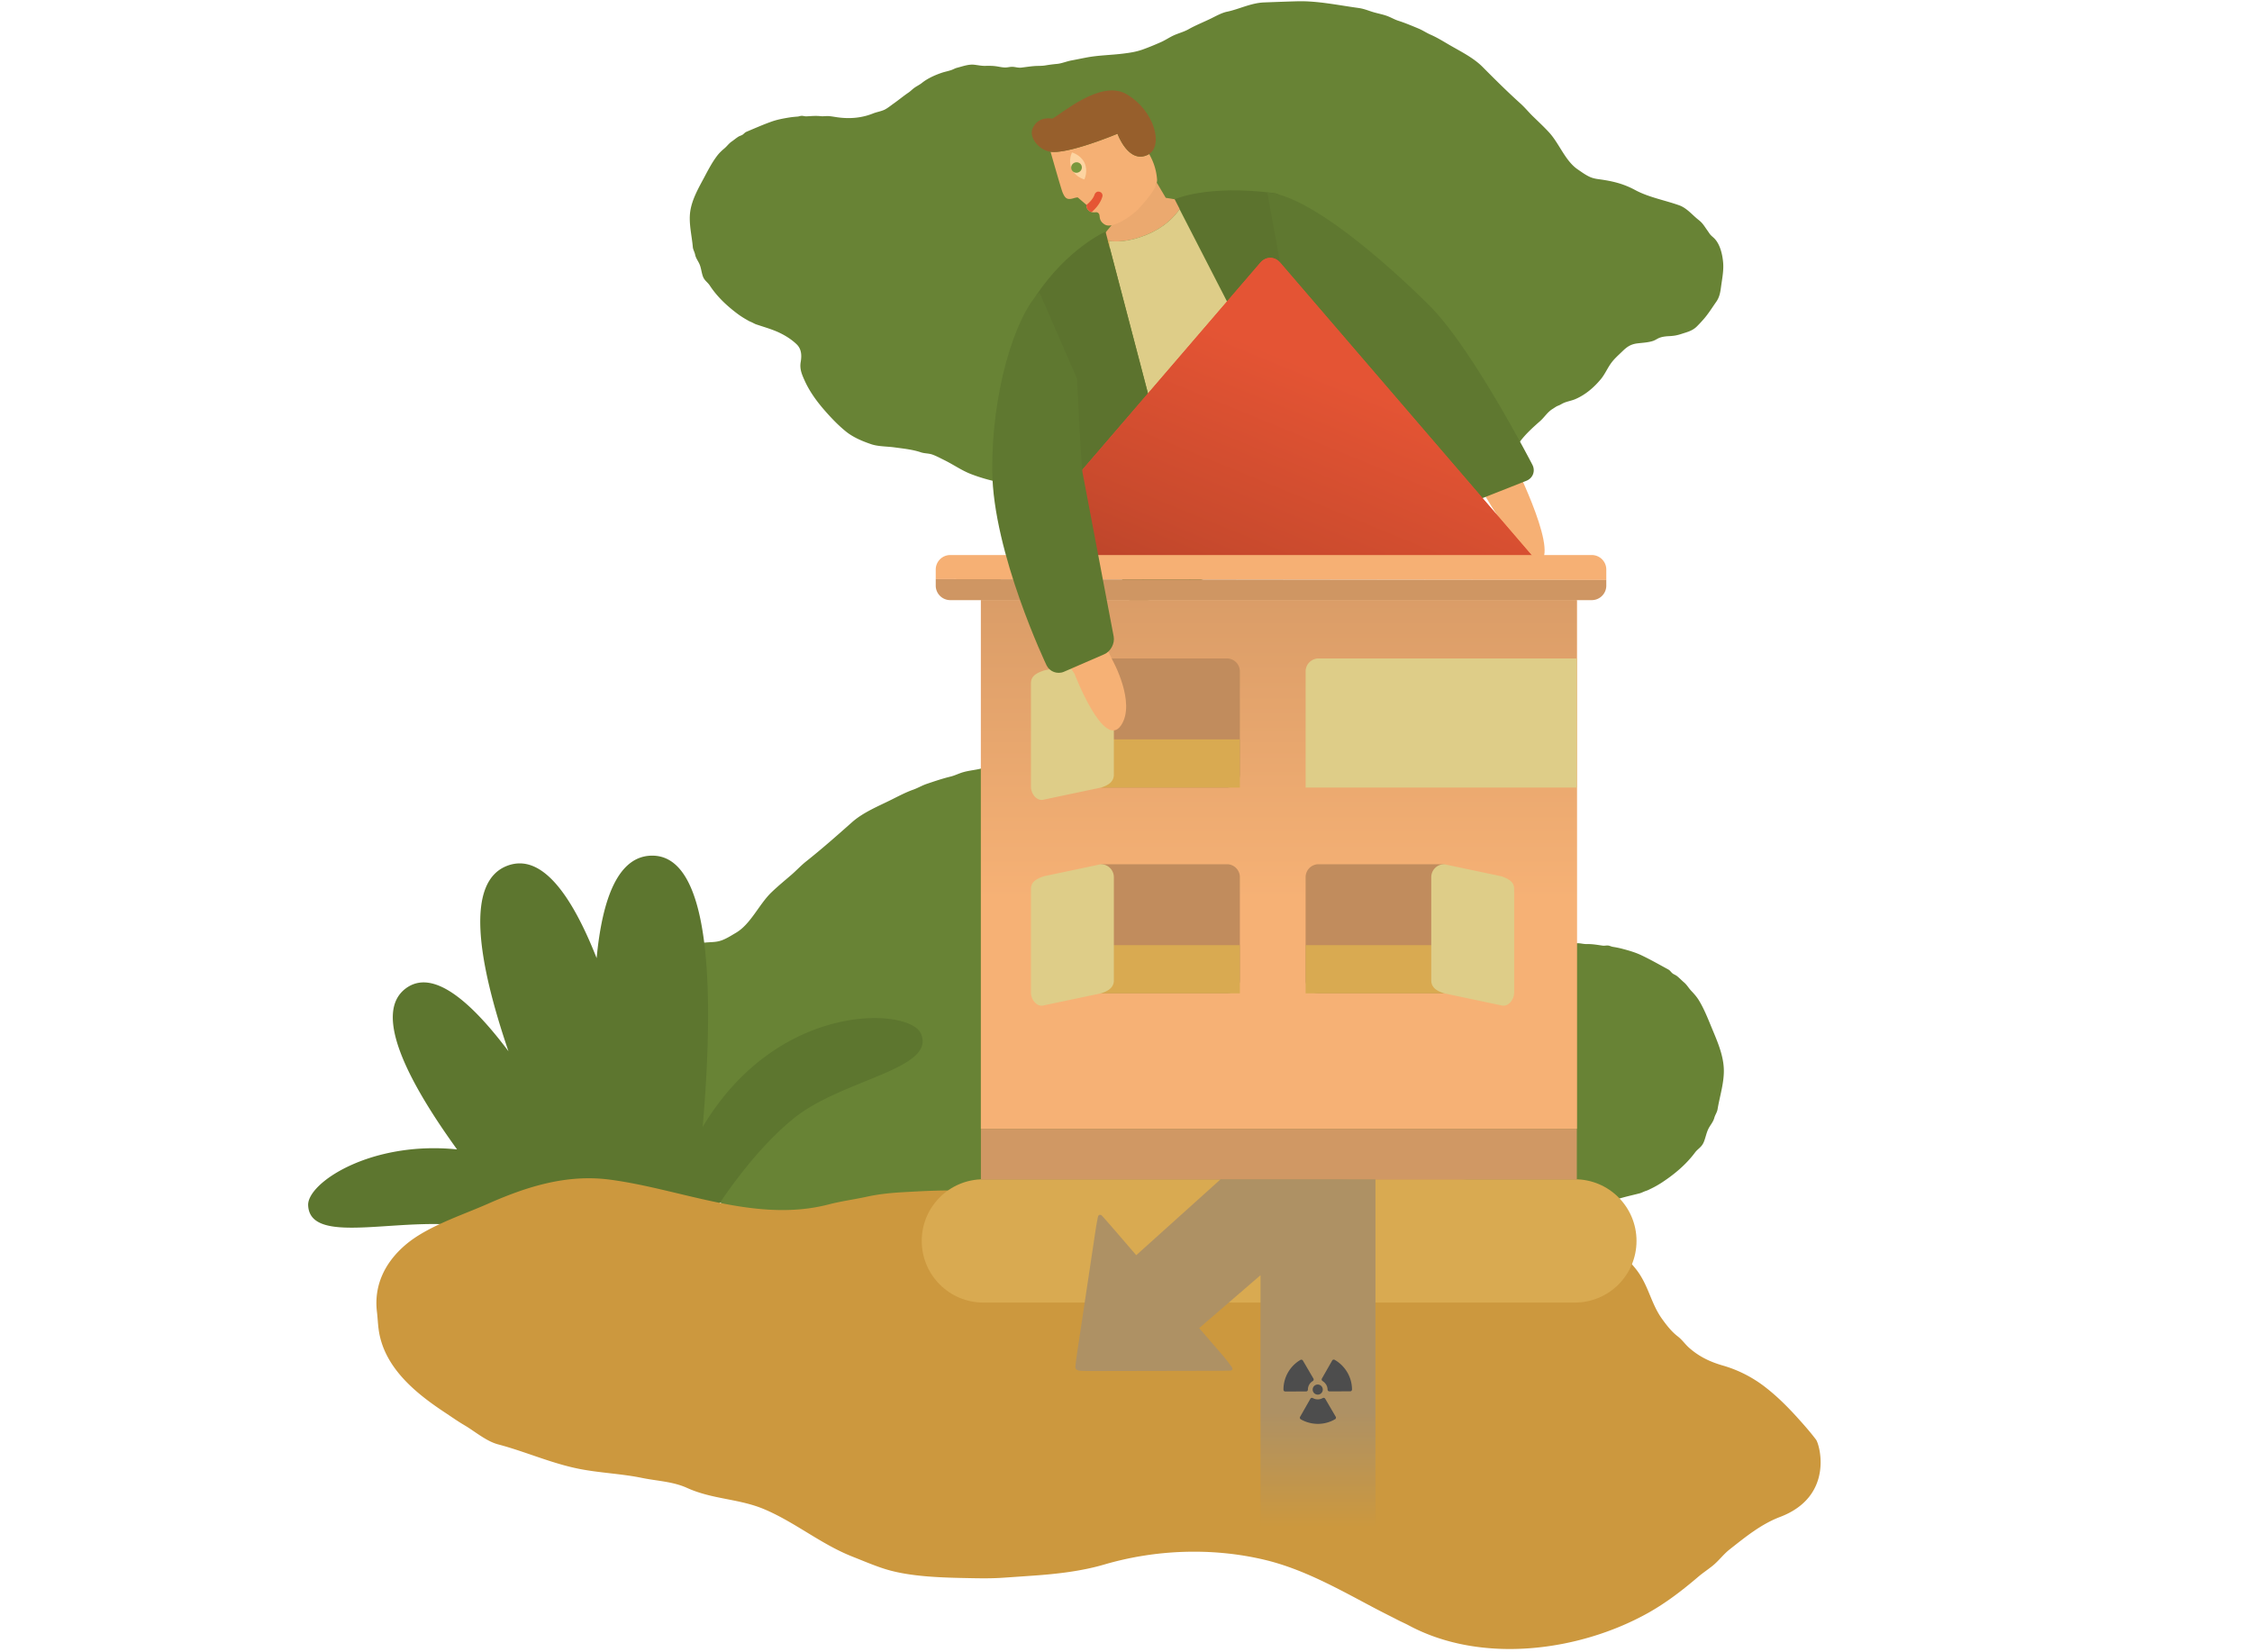
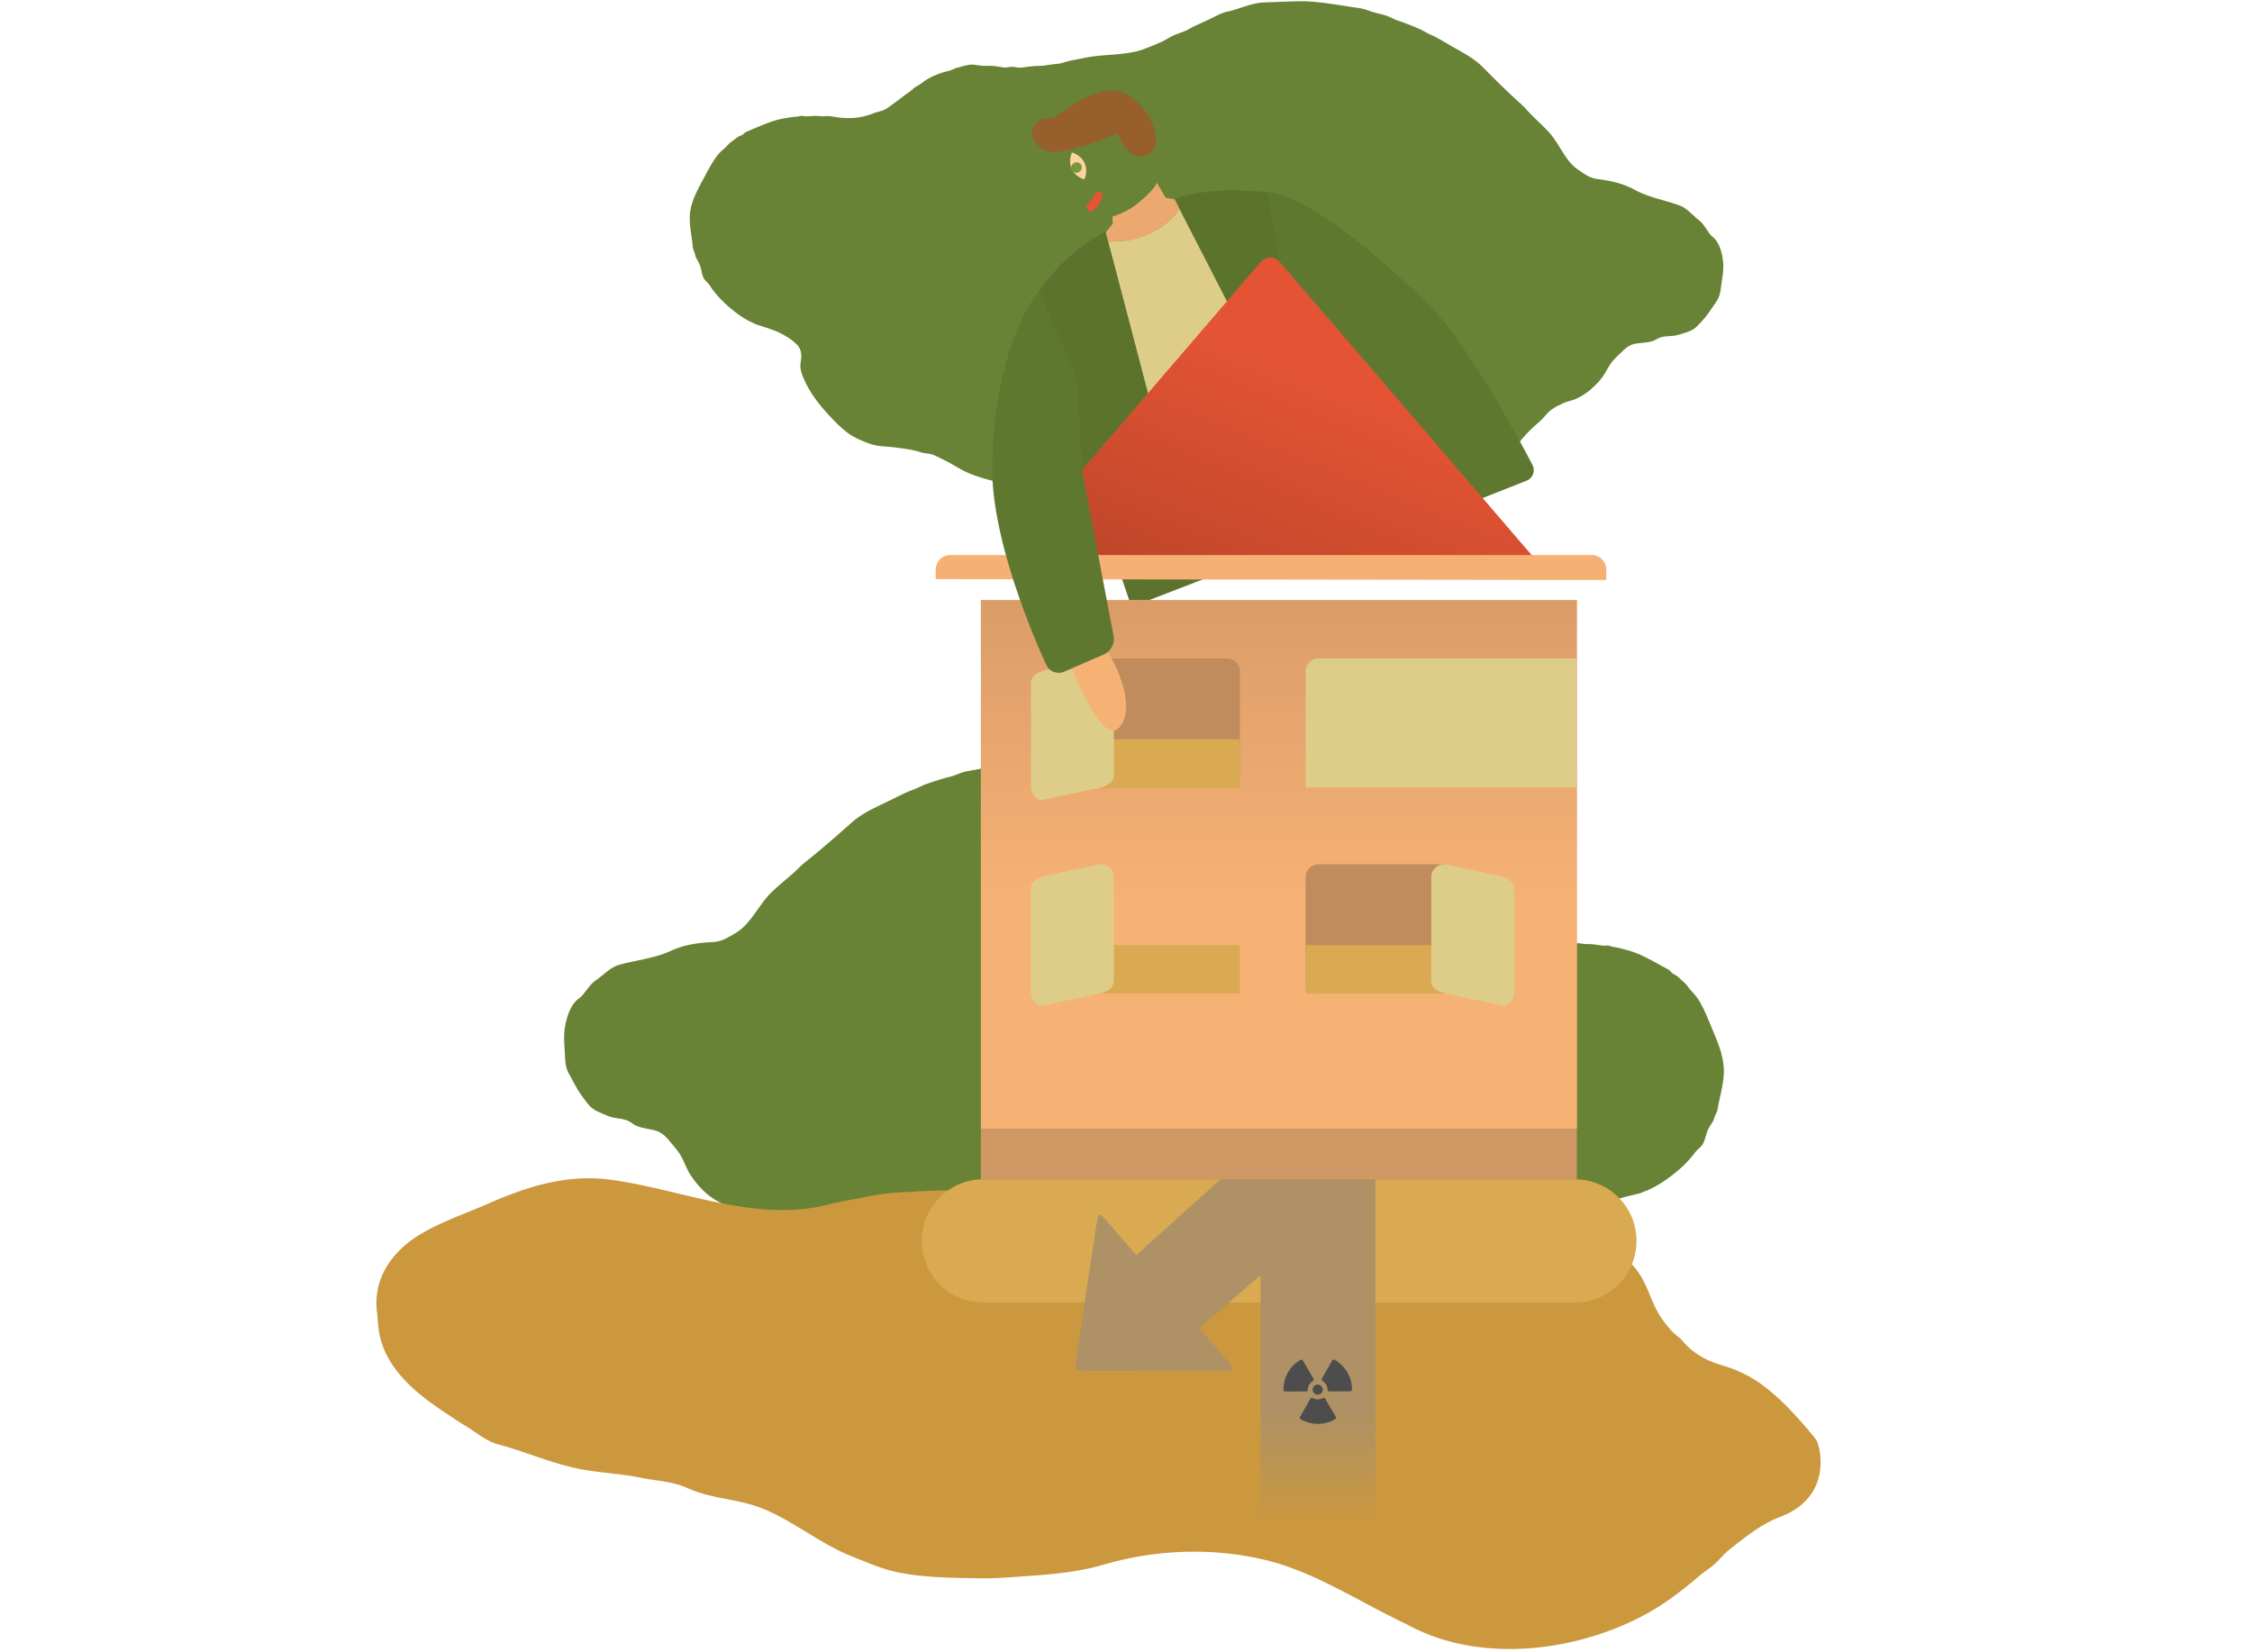
<svg xmlns="http://www.w3.org/2000/svg" xmlns:xlink="http://www.w3.org/1999/xlink" viewBox="0 0 700.67 514">
  <path fill="#688335" d="M175.751 319.715c.441-2.744 1.48-6.36 3.566-8.373.783-.759 1.419-1.013 2.113-1.929.468-.613.992-1.251 1.446-1.839.952-1.222 1.499-1.88 2.77-2.753 2.264-1.564 4.334-3.891 7.083-4.645 5.11-1.413 10.854-1.983 15.704-4.203 4.351-1.987 8.226-2.578 12.993-2.836 1.77-.097 2.788-.322 4.319-1.07 1.167-.565 2.144-1.197 3.217-1.822 4.639-2.718 7.175-8.874 11.102-12.636 1.982-1.9 4.066-3.607 6.146-5.398 1.527-1.314 2.961-2.886 4.628-4.206 4.872-3.871 9.556-7.991 14.219-12.141 3.518-3.128 8.281-5.035 12.344-7.068 2.147-1.075 4.428-2.274 6.689-3.076 1.479-.526 2.787-1.326 4.292-1.833 2.381-.805 4.905-1.662 7.329-2.246 1.376-.331 2.585-.978 3.963-1.375 1.752-.508 3.674-.666 5.44-1.098 1.74-.428 3.032-.858 4.844-.956 7.133-.388 14.407-1.388 21.474-.566 3.796.438 7.645.93 11.446 1.412 4.523.569 8.505 3.229 12.659 4.507 1.674.516 3.597 1.834 5.101 2.789 2.578 1.623 5.264 2.982 7.746 4.745 1.562 1.108 3.466 1.752 5.135 2.768 1.408.848 2.626 1.894 4.051 2.708 2.029 1.158 4.036 2.249 6.15 3.249 2.25 1.061 4.297 1.554 6.72 2.081 4.258.932 8.408 1.307 12.637 2.533 1.725.498 3.387 1.015 5.101 1.505 1.652.471 3.318 1.407 4.938 1.696 1.35.241 2.611.542 3.979.897 1.322.348 2.505.354 3.78.563 1.507.252 2.993.634 4.442.945.822.176 1.544.076 2.383.009 1.145-.091 1.621.129 2.675.354 1.196.257 2.526.004 3.755-.072 1.299-.079 2.574.036 3.866.179 1.296.144 2.524-.047 3.819-.083 2.03-.055 4.036.958 5.921 1.636.696.256 1.27.695 1.895.988 1.073.493 2.276.838 3.323 1.311 2.259 1.025 4.752 2.472 6.524 4.237.801.797 1.79 1.367 2.613 2.126.623.57 1.109 1.227 1.753 1.767 1.663 1.405 3.181 2.976 4.828 4.413.888.777 1.772 1.682 2.73 2.359 1.207.853 2.84 1.208 4.195 1.917 3.841 2.016 8.004 2.714 12.255 2.467.96-.055 1.935-.162 2.895-.177 1.04-.017 1.93.296 2.964.272 1.763-.038 3.191.24 4.949.49.591.087 1.199-.117 1.77-.026.49.077.864.309 1.363.392.993.164 1.866.327 2.868.586 2.077.547 4.101 1.119 6.063 2.051 2.801 1.329 5.475 2.852 8.175 4.323.745.402.769.626 1.307 1.149.475.462 1.05.583 1.562.989.758.595 1.435 1.327 2.181 1.96.905.754 1.51 1.867 2.322 2.705.774.81 1.6 1.745 2.229 2.751 1.597 2.586 2.744 5.452 3.907 8.277 1.698 4.12 3.682 8.441 3.92 12.953.22 4.272-1.228 8.58-1.928 12.777-.162.985-.758 1.732-1.016 2.68-.389 1.422-1.309 2.274-1.925 3.597-.586 1.259-.824 2.693-1.367 3.977-.686 1.622-1.79 1.988-2.723 3.24-2.803 3.757-6.418 6.762-10.258 9.294-1 .656-2.196 1.341-3.196 1.825-.498.24-1.2.617-1.701.771-.635.192-1.492.641-1.979.772-2.922.765-5.935 1.34-8.653 2.448-2.213.906-4.314 2.075-6.115 3.615-1.598 1.36-3.629 2.44-4.999 4.051-6.264 7.363-14.477 7.556-25.345 9.411-8.511 1.453-14.531 1.584-23.164 1.774-19.891.437-39.815.484-59.709.411-4.341-.016-9.186-.601-13.495.002-.036.006-89.138 12.478-116.922 4.478-19.2-5.528-21.12-19.598-21.12-19.598s-4.718-2.608-7.564-4.189c-3.392-1.886-6.02-4.704-8.225-7.96-1.196-1.785-1.87-3.873-2.898-5.761-1.072-1.976-2.401-3.343-3.773-5.001-1.427-1.715-2.635-2.835-4.955-3.353-1.744-.391-3.798-.644-5.455-1.391-.825-.376-1.423-.983-2.236-1.372-.843-.403-1.962-.67-2.861-.79-1.708-.229-2.843-.482-4.46-1.193-1.943-.859-3.711-1.427-5.136-3.105l-.071-.085a50.655 50.655 0 0 1-2.213-2.932c-1.453-2.051-2.582-4.389-3.821-6.592-1.046-1.856-1.159-3.622-1.26-5.721-.148-2.941-.481-5.88-.033-8.712z" />
-   <path fill="#5D762F" d="M286.532 321.608c-3.534-8.14-44.463-10.35-67.908 29.044 3.582-41.572 2.824-84.936-16.025-84.417-10.306.284-15.213 13.352-16.967 31.879-7.754-19.637-17.01-32.576-27.559-28.828-13.414 4.764-9.521 29.533.12 57.799-11.92-15.87-23.561-25.638-31.839-19.621-10.315 7.498.004 28.234 15.849 50.169-26.77-2.746-46.629 10.391-46.329 17.389.584 13.574 31.766 2.198 52.87 7.194a90.383 90.383 0 0 1 6.07 1.676c8.99-4.099 20.151-6.527 32.243-6.527 11.561 0 22.264 2.227 31.04 6.005 7.481-12.258 17.443-26.074 28.757-35.315 15.013-12.263 44.515-15.309 39.678-26.447z" />
  <path fill="#CC983E" d="M565.013 447.924c-1.822-2.415-3.869-4.725-5.915-6.983-3.004-3.312-6.211-6.506-9.806-9.293a39.22 39.22 0 0 0-13.356-6.797c-3.993-1.154-7.39-2.819-10.42-5.514-1.247-1.109-2.16-2.496-3.508-3.524-1.929-1.472-3.452-3.445-4.887-5.439-3.593-5.001-4.199-10.641-8.251-15.66-3.064-3.793-7.042-7.249-10.482-10.792-9.221-9.502-24.851-13.41-37.803-15.936-2.762-.54-5.524-1.078-8.3-1.619-9.778-1.922-21.882-1.597-31.554.47-1.353.29-2.904.233-4.277.417-4.338.58-8.354 2.29-12.531 3.332-13.23 3.299-27.064 3.988-40.573 5.504-2.893.324-5.72.97-8.653.897-10.564-.266-22.109-1.353-32.472-3.365-2.465-.479-4.928-.962-7.393-1.443-12.143-2.369-21.82-1.922-34.085-1.217-3.637.207-7.395.592-10.935 1.37-4.044.89-8.003 1.385-12.004 2.427-16.758 4.364-33.876-.367-50.235-4.22-5.874-1.384-11.785-2.697-17.774-3.49-13.489-1.783-25.941 2.17-38.11 7.555-8.053 3.562-18.809 6.958-25.592 12.784-6.379 5.478-9.819 12.599-8.809 20.858.219 1.803.279 3.625.526 5.432 1.598 11.664 11.25 19.623 20.469 25.722 2.052 1.357 4.069 2.793 6.195 4.04 3.253 1.905 6.791 4.993 10.502 5.974 8.529 2.246 16.586 5.925 25.27 7.632 6.47 1.271 13.123 1.489 19.525 2.81 4.643.956 9.568 1.102 13.945 3.085 8.092 3.667 16.169 3.294 24.163 6.691 9.605 4.082 17.595 10.872 27.397 14.727 3.336 1.314 6.559 2.713 10.009 3.808 7.94 2.52 18.336 2.711 26.602 2.868 3.574.071 6.887.104 10.465-.147 3.069-.208 6.139-.427 9.199-.642 7.366-.517 14.945-1.38 22.016-3.45 15.957-4.685 33.6-5.341 49.88-1.47 12.261 2.92 23.436 9.333 34.378 15.11 2.433 1.278 4.883 2.491 7.32 3.746 1.092.555 2.126.988 3.15 1.545 22.629 12.138 52.914 8.117 74.337-3.788 5.69-3.168 10.829-7.128 15.697-11.289 1.429-1.222 3.017-2.261 4.477-3.434 1.936-1.55 3.403-3.602 5.337-5.122 4.871-3.828 9.755-7.853 15.676-10.099 16.856-6.392 12.403-22.466 11.19-24.071z" />
  <path fill="#688335" d="M527.854 101.66l.071-.065a45.739 45.739 0 0 0 2.174-2.33c1.435-1.644 2.603-3.547 3.859-5.328 1.062-1.504 1.288-2.999 1.524-4.777.339-2.494.845-4.969.647-7.411-.194-2.368-.867-5.522-2.576-7.388-.642-.705-1.192-.968-1.742-1.799-.37-.555-.791-1.138-1.157-1.672-.76-1.112-1.195-1.711-2.271-2.547-1.893-1.499-3.575-3.634-5.962-4.477-4.445-1.58-9.508-2.489-13.665-4.737-3.726-2.013-7.124-2.802-11.344-3.374-1.569-.212-2.461-.48-3.763-1.228-.998-.569-1.82-1.179-2.728-1.792-3.936-2.655-5.755-8.079-8.98-11.571-1.627-1.763-3.356-3.371-5.08-5.048-1.262-1.232-2.426-2.674-3.811-3.921-4.058-3.656-7.928-7.505-11.78-11.384-2.905-2.921-7.005-4.895-10.472-6.927-1.831-1.073-3.771-2.264-5.729-3.112-1.276-.559-2.386-1.334-3.685-1.878-2.06-.861-4.24-1.775-6.353-2.451-1.197-.384-2.228-1.025-3.426-1.466-1.522-.56-3.218-.836-4.759-1.334-1.514-.495-2.636-.954-4.236-1.172C416.298 1.614 409.902.227 403.567.4c-3.409.094-6.864.229-10.278.357-4.061.151-7.784 2.119-11.568 2.899-1.525.318-3.325 1.295-4.732 1.997-2.4 1.189-4.892 2.148-7.223 3.465-1.464.825-3.199 1.235-4.756 1.973-1.31.62-2.466 1.423-3.791 2.008-1.887.832-3.746 1.613-5.7 2.309-2.07.737-3.929 1.004-6.118 1.276-3.851.478-7.565.489-11.409 1.218-1.565.299-3.086.616-4.641.906-1.5.277-3.051.953-4.51 1.079a46.49 46.49 0 0 0-3.603.469c-1.199.196-2.246.115-3.394.199-1.357.103-2.708.317-4.02.476-.739.089-1.377-.05-2.116-.171-1.011-.16-1.452-.008-2.398.107-1.09.13-2.249-.185-3.338-.34-1.145-.165-2.295-.16-3.451-.134-1.159.029-2.238-.227-3.386-.351-1.803-.2-3.657.514-5.385.953-.633.164-1.17.499-1.748.699-.986.339-2.085.544-3.046.871-2.08.707-4.397 1.753-6.098 3.124-.767.617-1.689 1.03-2.477 1.616-.592.439-1.071.962-1.679 1.375-1.582 1.072-3.043 2.294-4.607 3.398-.845.595-1.695 1.301-2.596 1.803-1.131.639-2.608.822-3.866 1.325-3.557 1.429-7.307 1.715-11.065 1.192-.848-.12-1.707-.281-2.564-.364-.92-.092-1.73.108-2.648.01-1.565-.16-2.851-.029-4.437.055-.528.028-1.056-.19-1.566-.156-.444.032-.79.201-1.243.233-.895.068-1.684.141-2.59.287-1.887.312-3.724.648-5.533 1.297-2.58.923-5.068 2.02-7.571 3.072-.692.29-.729.478-1.243.881-.454.358-.975.421-1.459.727-.714.451-1.367 1.024-2.076 1.506-.855.578-1.473 1.478-2.258 2.131-.745.629-1.545 1.366-2.168 2.174-1.61 2.086-2.83 4.437-4.062 6.756-1.8 3.381-3.865 6.911-4.401 10.731-.501 3.619.489 7.394.808 11.019.073.845.551 1.525.714 2.354.249 1.237 1 2.029 1.457 3.202.431 1.115.541 2.353.932 3.485.496 1.43 1.449 1.823 2.19 2.956 2.228 3.407 5.229 6.233 8.46 8.669a26.43 26.43 0 0 0 2.715 1.79c.426.241 1.021.613 1.456.783.554.211 1.282.654 1.707.802 2.54.868 5.177 1.579 7.516 2.723 1.906.937 3.686 2.084 5.179 3.526 1.526 1.477 1.583 3.537 1.239 5.495-.366 2.145.336 3.796 1.231 5.776 1.526 3.395 3.763 6.469 6.211 9.267 2.011 2.305 4.195 4.598 6.577 6.531 2.312 1.881 5.199 3.071 7.943 4.004 2.146.729 4.969.667 7.237.981 2.785.389 5.52.637 8.17 1.526 1.185.398 2.439.297 3.61.714 1.275.455 2.62 1.19 3.849 1.794 2.764 1.371 5.311 3.175 8.157 4.27 6.408 2.464 12.94 3.525 19.687 3.767.702.025 1.239-.262 1.913-.285.676-.028 1.296.254 2.002.192 1.486-.129 3.016-.188 4.519-.243a35.526 35.526 0 0 0 9.791-1.754c1.867-.616 3.887-1.162 5.842-1.436 2.342-.327 4.612-1.15 6.929-1.693a115.532 115.532 0 0 1 7.771-1.515c1.266-.204 2.522-.565 3.816-.716 1.458-.165 2.87-.017 4.275-.135 3.177-.282 6.528-.694 9.732-.919 1.388-.101 2.6.238 3.976.06 1.443-.178 2.938-.101 4.367-.121 1.844-.023 3.631-.233 5.475-.125.712.043.904-.08 1.573-.17.888-.12 1.729.186 2.62.143 2.617-.124 5.149.331 7.779.696 2.434.338 4.928.54 7.334 1.006 1.892.373 3.412 1.548 5.182 2.249 2.395.942 4.86 1.704 7.267 2.582 2.85 1.038 6.374.682 9.365 1.081 2.557.345 5.241.207 7.813.036 2.103-.135 4.344.122 6.417-.295 2.74-.555 5.478-.72 8.133-1.701 2.58-.948 5.179-1.657 7.583-3.022 3.429-1.939 6.892-3.634 9.106-7.007 1.723-2.619 4.38-5.033 6.73-7.094 1.504-1.312 2.297-2.852 4.059-3.915.639-.388.979-.704 1.744-.992.578-.219 1.042-.56 1.605-.805 1.176-.512 2.488-.697 3.665-1.209 3.142-1.37 5.69-3.558 7.874-6.166 1.191-1.431 1.942-3.155 2.986-4.688 1.092-1.599 2.368-2.666 3.707-3.974 1.388-1.355 2.54-2.218 4.643-2.491 1.578-.2 3.424-.263 4.949-.778.758-.258 1.335-.732 2.08-1.002.776-.28 1.793-.424 2.602-.461 1.533-.069 2.56-.199 4.048-.683 1.794-.586 3.403-.938 4.788-2.262z" />
  <defs>
    <path id="a" d="M346.108 67.354c2.767-.745 5.893-2.5 7.038-3.42 3.463-2.774 5.973-5.131 6.79-7.064l2.763 4.675 5.751.963s-2.466 6.764-11.733 10.553c-9.266 3.787-14.315 1.192-14.315 1.192l3.796-4.614-.09-2.285z" />
  </defs>
  <use xlink:href="#a" overflow="visible" fill="#EBA96F" />
  <defs>
-     <path id="b" d="M330.559 59.755c-.337-.833-2.375-7.898-3.696-12.532 5.666.753 20.829-5.613 20.829-5.613s3.407 9.534 9.461 6.531c.136-.067.266-.145.393-.227 1.456 2.591 2.226 5.078 2.453 7.896.17 2.107-2.154 5.226-5.715 9.135-1.599 1.757-7.969 6.493-10.554 4.92-2.048-1.241-1.352-2.737-1.838-3.384-.598-.796-1.145-.215-2.251-.488a2.232 2.232 0 0 1-1.097-.667c-.633-.694-.501-1.57-.501-1.57l-2.717-2.326s-.299-.045-1.264.24c-1.955.578-2.654.193-3.503-1.915z" />
-   </defs>
+     </defs>
  <use xlink:href="#b" overflow="visible" fill="#F5B074" />
  <defs>
    <path id="c" d="M326.484 47.166c-3.422-.711-6.409-4.474-5.199-7.23 1.764-4.01 6.086-3.023 6.086-3.023 2.469-1.066 15.025-12.38 23.15-7.599 8.858 5.213 11.599 16.361 6.631 18.826-6.054 3.003-9.461-6.53-9.461-6.53s-15.866 6.663-21.207 5.556z" />
  </defs>
  <use xlink:href="#c" overflow="visible" fill="#975F2C" />
  <defs>
    <path id="d" d="M430.583 129.821s-21.627-68.169-34.192-69.761c-21.035-2.668-30.912 1.945-30.912 1.945l38.954 75.918s4.955 15.262 11.307 29.91l14.843-38.012z" />
  </defs>
  <use xlink:href="#d" overflow="visible" fill="#5C732E" />
  <defs>
    <path id="e" d="M365.454 153.987L344.71 74.911c2.333.396 6.391.447 12.007-1.848 5.585-2.285 8.69-5.643 10.283-7.956l37.434 72.815s.596 1.832 1.637 4.833l-38.117 15.584c-1.534-2.721-2.5-4.352-2.5-4.352z" />
  </defs>
  <use xlink:href="#e" overflow="visible" fill="#DECD88" />
  <defs>
    <path id="f" d="M352.045 188.837l-7.586-22.302S317.555 99.11 322.382 91.91c9.896-14.754 21.586-19.837 21.586-19.837l21.486 81.914s6.819 11.521 13.137 24.606l-26.546 10.244z" />
  </defs>
  <use xlink:href="#f" overflow="visible" fill="#5C732E" />
  <defs>
    <path id="g" d="M338.043 63.756c1.08-.843 2.143-2.053 2.514-3.219.155-.477.682-1.013 1.35-.906 1.282.205 1.117 1.393 1.117 1.393-.535 2.094-2.096 3.872-3.383 4.968a2.373 2.373 0 0 1-.89-.474c-.062-.056-.129-.121-.207-.191-.633-.696-.501-1.571-.501-1.571z" />
  </defs>
  <use xlink:href="#g" overflow="visible" fill="#E55534" />
  <defs>
    <path id="h" d="M331.315 53.724s.587-2.77 3.114-4.056c2.525-1.283 5.111-.121 5.111-.121s-.588 2.771-3.113 4.056c-2.525 1.282-5.112.121-5.112.121z" />
  </defs>
  <clipPath id="i">
    <use xlink:href="#h" overflow="visible" />
  </clipPath>
  <path transform="rotate(-87.69 335.436 51.626)" clip-path="url(#i)" fill="#FDD4A1" d="M329.251 44.072h12.354v15.127h-12.354z" />
  <defs>
    <ellipse id="j" transform="rotate(-26.147 334.941 52.123)" cx="334.954" cy="52.125" rx="1.624" ry="1.67" />
  </defs>
  <clipPath id="k">
    <use xlink:href="#j" overflow="visible" />
  </clipPath>
  <path transform="rotate(-87.696 334.949 52.127)" clip-path="url(#k)" fill="#79983D" d="M329.754 46.954h10.399v10.344h-10.399z" />
  <defs>
    <path id="l" d="M344.653 74.697l.455-.195c.05.939.107 1.816.19 2.655l-.645-2.46z" />
  </defs>
  <clipPath id="m">
    <use xlink:href="#l" overflow="visible" />
  </clipPath>
  <path clip-path="url(#m)" fill="#DAAA53" d="M341.113 70.963h7.726v9.732h-7.726z" />
  <defs>
-     <path id="n" d="M469.965 141.739l-7.476 8.302s-.745 1.159-.518 4.058c0 0 13.693 23.472 17.473 20.547 5.276-4.085-9.479-32.907-9.479-32.907z" />
-   </defs>
+     </defs>
  <use xlink:href="#n" overflow="visible" fill="#F6B074" />
  <defs>
    <path id="o" d="M398.278 81.693l22.466 29.163a164.943 164.943 0 0 1 5.645 5.701l27.86 37.017c1.291 1.792 4.023 2.593 6.078 1.782l14.575-5.762c2.052-.812 2.885-3.071 1.854-5.02 0 0-18.657-36.141-31.87-49.354-12.053-12.052-37.144-34.545-50.591-35.311l3.983 21.784z" />
  </defs>
  <use xlink:href="#o" overflow="visible" fill="#5F7830" />
  <defs>
    <path id="p" d="M305.191 186.728h185.413v164.471H305.191z" />
  </defs>
  <use xlink:href="#p" overflow="visible" fill="#F6B175" />
  <defs>
    <path id="q" d="M305.191 186.728h185.413v164.471H305.191z" />
  </defs>
  <linearGradient id="r" gradientUnits="userSpaceOnUse" x1="397.898" y1="279.677" x2="397.898" y2="144.656">
    <stop offset="0" stop-color="#f6b175" />
    <stop offset=".721" stop-color="#d99c67" />
    <stop offset="1" stop-color="#cc9361" />
  </linearGradient>
  <use xlink:href="#q" overflow="visible" fill="url(#r)" />
  <path fill="#E65534" d="M476.842 173.115l-78.563-91.422c-.84-.978-1.947-1.467-3.056-1.467-1.107 0-2.214.489-3.055 1.467l-78.567 91.422c-1.68 1.955-.946 3.556 1.632 3.556h159.978c2.578-.001 3.312-1.601 1.631-3.556z" />
  <linearGradient id="s" gradientUnits="userSpaceOnUse" x1="418.363" y1="118.64" x2="385.292" y2="199.186">
    <stop offset="0" stop-color="#e45434" />
    <stop offset=".681" stop-color="#c94a2d" />
    <stop offset="1" stop-color="#ba442a" />
  </linearGradient>
  <path fill="url(#s)" d="M476.842 173.115l-78.563-91.422c-.84-.978-1.947-1.467-3.056-1.467-1.107 0-2.214.489-3.055 1.467l-78.567 91.422c-1.68 1.955-.946 3.556 1.632 3.556h159.978c2.578-.001 3.312-1.601 1.631-3.556z" />
  <defs>
    <path id="t" d="M499.772 180.462v-3.256a4.52 4.52 0 0 0-4.508-4.51H295.645a4.523 4.523 0 0 0-4.509 4.51v2.989" />
  </defs>
  <defs>
-     <path id="u" d="M291.136 180.196v2.023a4.522 4.522 0 0 0 4.509 4.508h199.619a4.52 4.52 0 0 0 4.508-4.508v-1.757" />
-   </defs>
+     </defs>
  <use xlink:href="#t" overflow="visible" fill="#F6B074" />
  <use xlink:href="#u" overflow="visible" fill="#CF9663" />
  <path fill="#DECD88" d="M490.605 204.874l-80.37.002a4.026 4.026 0 0 0-4.014 4.012v36.161l84.384.001v-40.176z" />
  <path fill="#D9AA51" d="M509.174 386.106c0 10.592-8.586 19.18-19.181 19.18H305.958c-10.59 0-19.178-8.587-19.178-19.18 0-10.592 8.588-19.179 19.178-19.179h184.035c10.595 0 19.181 8.587 19.181 19.179z" />
  <defs>
    <path id="v" d="M406.221 305.061a4.025 4.025 0 0 0 4.013 4.012h38.315a4.024 4.024 0 0 0 4.013-4.012v-32.149a4.025 4.025 0 0 0-4.013-4.013l-38.315.002a4.026 4.026 0 0 0-4.013 4.012v32.148z" />
  </defs>
  <use xlink:href="#v" overflow="visible" fill="#C18C5D" />
  <defs>
    <path id="w" d="M406.221 294.078h46.341v14.997h-46.341z" />
  </defs>
  <use xlink:href="#w" overflow="visible" fill="#D9AA51" />
  <defs>
    <path id="x" d="M445.312 305.061c0 2.207 1.756 3.312 4.013 4.012l17.769 3.742c2.181.622 4.014-1.805 4.014-4.012v-32.15c0-2.206-1.503-3.123-4.014-4.012l-17.769-3.74a4.025 4.025 0 0 0-4.013 4.012v32.148z" />
  </defs>
  <use xlink:href="#x" overflow="visible" fill="#DECD88" />
  <defs>
-     <path id="y" d="M385.764 305.061a4.025 4.025 0 0 1-4.012 4.012h-38.315a4.024 4.024 0 0 1-4.014-4.012v-32.149a4.025 4.025 0 0 1 4.014-4.013l38.315.002a4.025 4.025 0 0 1 4.012 4.012v32.148z" />
-   </defs>
+     </defs>
  <use xlink:href="#y" overflow="visible" fill="#C18C5D" />
  <defs>
    <path id="z" d="M339.423 294.078h46.341v14.997h-46.341z" />
  </defs>
  <use xlink:href="#z" overflow="visible" fill="#D9AA51" />
  <defs>
    <path id="A" d="M346.555 305.061c0 2.207-1.756 3.312-4.013 4.012l-17.768 3.742c-2.182.622-4.013-1.805-4.013-4.012v-32.15c0-2.206 1.502-3.123 4.013-4.012l17.768-3.74a4.025 4.025 0 0 1 4.013 4.012v32.148z" />
  </defs>
  <use xlink:href="#A" overflow="visible" fill="#DECD88" />
  <defs>
    <path id="B" d="M385.764 241.038a4.025 4.025 0 0 1-4.012 4.013h-38.315a4.025 4.025 0 0 1-4.014-4.013v-32.149a4.024 4.024 0 0 1 4.014-4.012l38.315.001a4.025 4.025 0 0 1 4.012 4.012v32.148z" />
  </defs>
  <use xlink:href="#B" overflow="visible" fill="#C18C5D" />
  <defs>
-     <path id="C" d="M339.423 230.055h46.341v14.997h-46.341z" />
+     <path id="C" d="M339.423 230.055h46.341v14.997h-46.341" />
  </defs>
  <use xlink:href="#C" overflow="visible" fill="#D9AA51" />
  <defs>
    <path id="D" d="M346.555 241.038c0 2.208-1.756 3.312-4.013 4.013l-17.768 3.742c-2.182.622-4.013-1.805-4.013-4.012v-32.149c0-2.207 1.502-3.124 4.013-4.013l17.768-3.74a4.024 4.024 0 0 1 4.013 4.012v32.147z" />
  </defs>
  <use xlink:href="#D" overflow="visible" fill="#DECD88" />
  <path fill="#D09864" d="M305.191 351.198h185.415v15.83H305.191z" />
  <linearGradient id="E" gradientUnits="userSpaceOnUse" x1="381.277" y1="475.277" x2="381.277" y2="439.468">
    <stop offset="0" stop-color="#cc983e" />
    <stop offset="1" stop-color="#ae9164" />
  </linearGradient>
  <path fill="url(#E)" d="M379.772 366.927l-26.246 23.622-.172-.197-7.623-8.841a229.222 229.222 0 0 0-2.924-3.305s-.187-.205-.532-.224c-.535-.029-.666.599-.666.599a96.512 96.512 0 0 0-.769 4.345l-5.652 37.637c-.181 1.2-.393 2.74-.47 3.423-.075.682-.139 1.241-.105 1.758l.283.325c.278.325.695.369 1.206.424.512.054 3.066.094 4.281.092l38.057-.077c1.216-.001 3.201-.029 4.415-.058 0 0 .357-.009.514-.259.213-.341-.119-.824-.119-.824-.69-1-1.899-2.57-2.693-3.489l-7.456-8.642 19.026-16.415.025.021.039.045v80.672l35.758-.263v-110.37h-48.177" />
  <path fill="#4D4D4D" d="M411.56 432.356a1.566 1.566 0 0 1-1.56 1.577 1.585 1.585 0 0 1-1.585-1.568 1.568 1.568 0 0 1 1.564-1.576 1.58 1.58 0 0 1 1.581 1.567m-12.065.438a.573.573 0 0 1-.167-.403 10.664 10.664 0 0 1 5.27-9.255.573.573 0 0 1 .781.207l3.267 5.591a.574.574 0 0 1 .06.433.562.562 0 0 1-.263.347 3.066 3.066 0 0 0-1.511 2.656.565.565 0 0 1-.564.57l-6.466.019a.574.574 0 0 1-.407-.165zm16.15 8.444a.555.555 0 0 1-.26.348 10.636 10.636 0 0 1-5.311 1.444 10.786 10.786 0 0 1-5.357-1.416.566.566 0 0 1-.265-.346.569.569 0 0 1 .054-.434l3.191-5.611a.574.574 0 0 1 .78-.211 3.1 3.1 0 0 0 3.056-.007.578.578 0 0 1 .784.208l3.266 5.591a.544.544 0 0 1 .062.434zm4.439-8.335l-6.465.019a.582.582 0 0 1-.572-.569c-.003-1.107-.654-2.076-1.547-2.644a.588.588 0 0 1-.266-.345.569.569 0 0 1 .052-.433l3.198-5.61a.568.568 0 0 1 .777-.214 10.733 10.733 0 0 1 3.928 3.895 10.667 10.667 0 0 1 1.464 5.331.568.568 0 0 1-.569.57z" />
  <defs>
    <path id="F" d="M334.316 209.647c-2.598-3.803-4.41-6.925-4.41-6.925l14.02-1.845s.98 1.862 2.195 4.504c0 0 7.414 13.268 2.685 20.292-5.33 7.912-14.49-16.026-14.49-16.026z" />
  </defs>
  <clipPath id="G">
    <use xlink:href="#F" overflow="visible" />
  </clipPath>
  <path clip-path="url(#G)" fill="#F6B175" d="M326.367 197.336h27.556v33.479h-27.556z" />
  <defs>
    <path id="H" d="M335.085 117.786s1.297 26.979 1.708 29.147l9.708 51.095c.41 2.168-.908 4.661-2.932 5.54l-12.554 5.451c-2.023.879-4.459-.032-5.407-2.024 0 0-16.7-35.001-16.892-60.569-.179-23.54 6.628-47.193 14.64-55.546l11.729 26.906z" />
  </defs>
  <use xlink:href="#H" overflow="visible" fill="#5F7830" />
</svg>